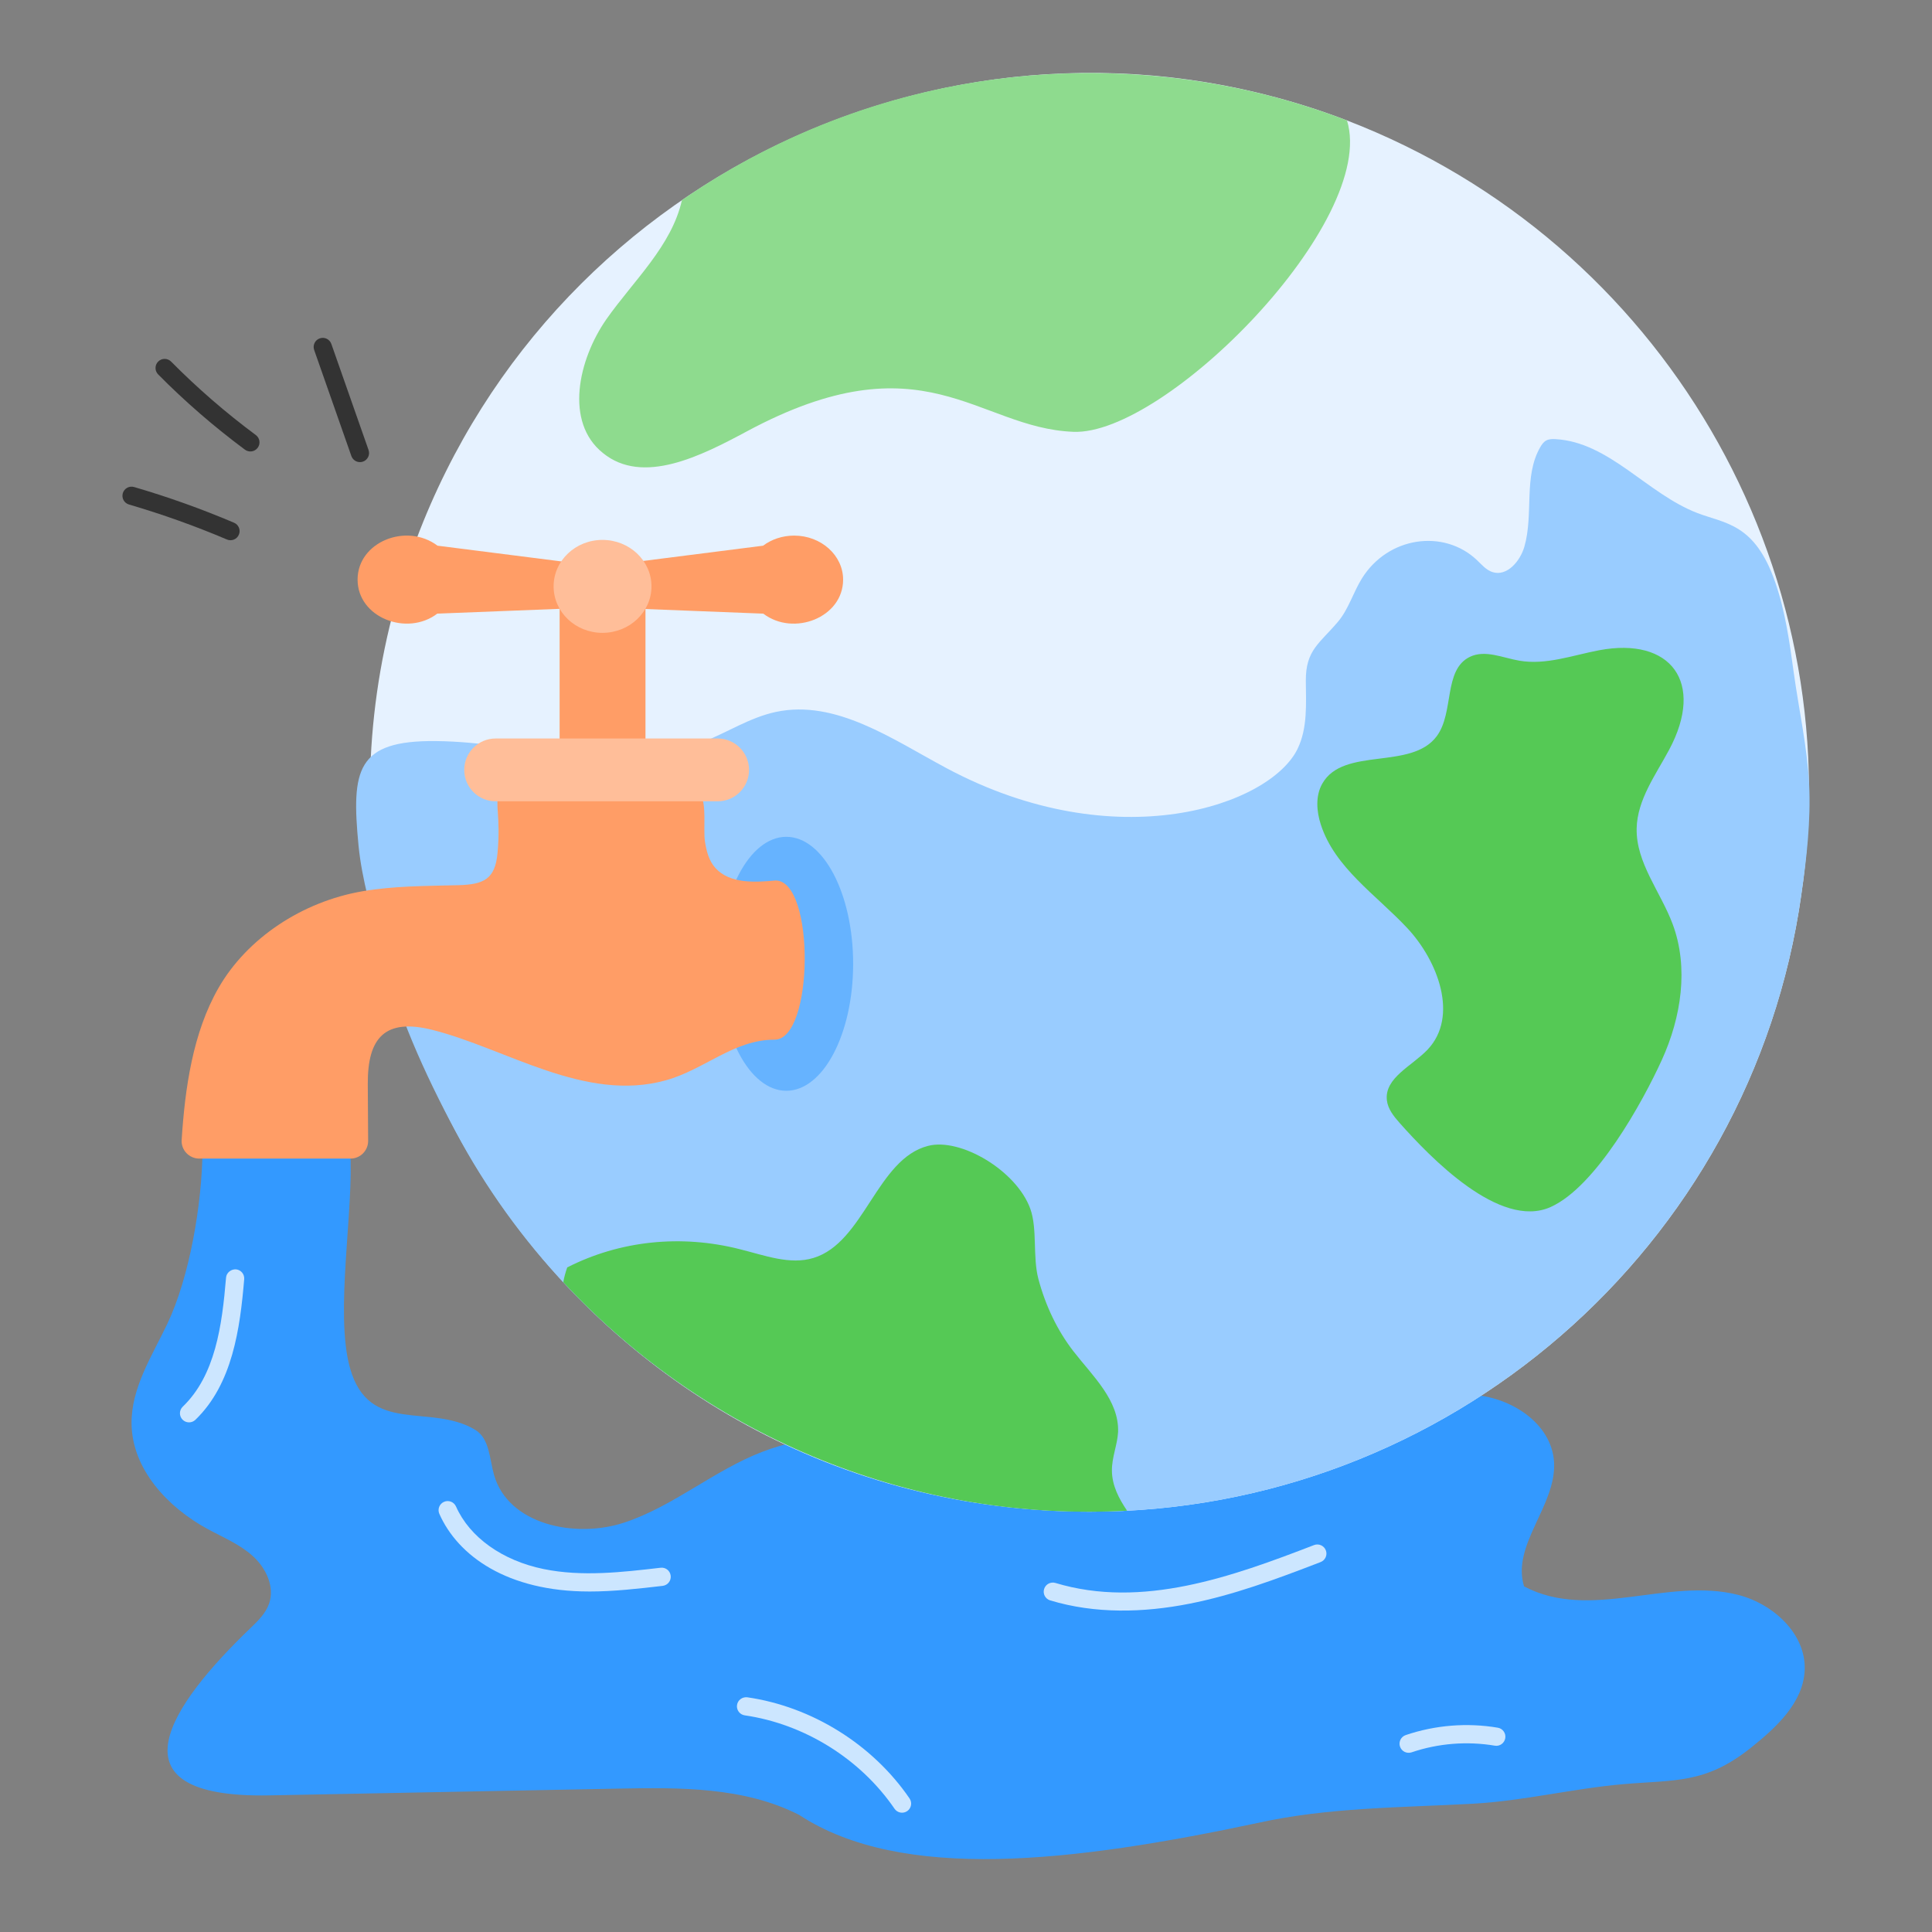
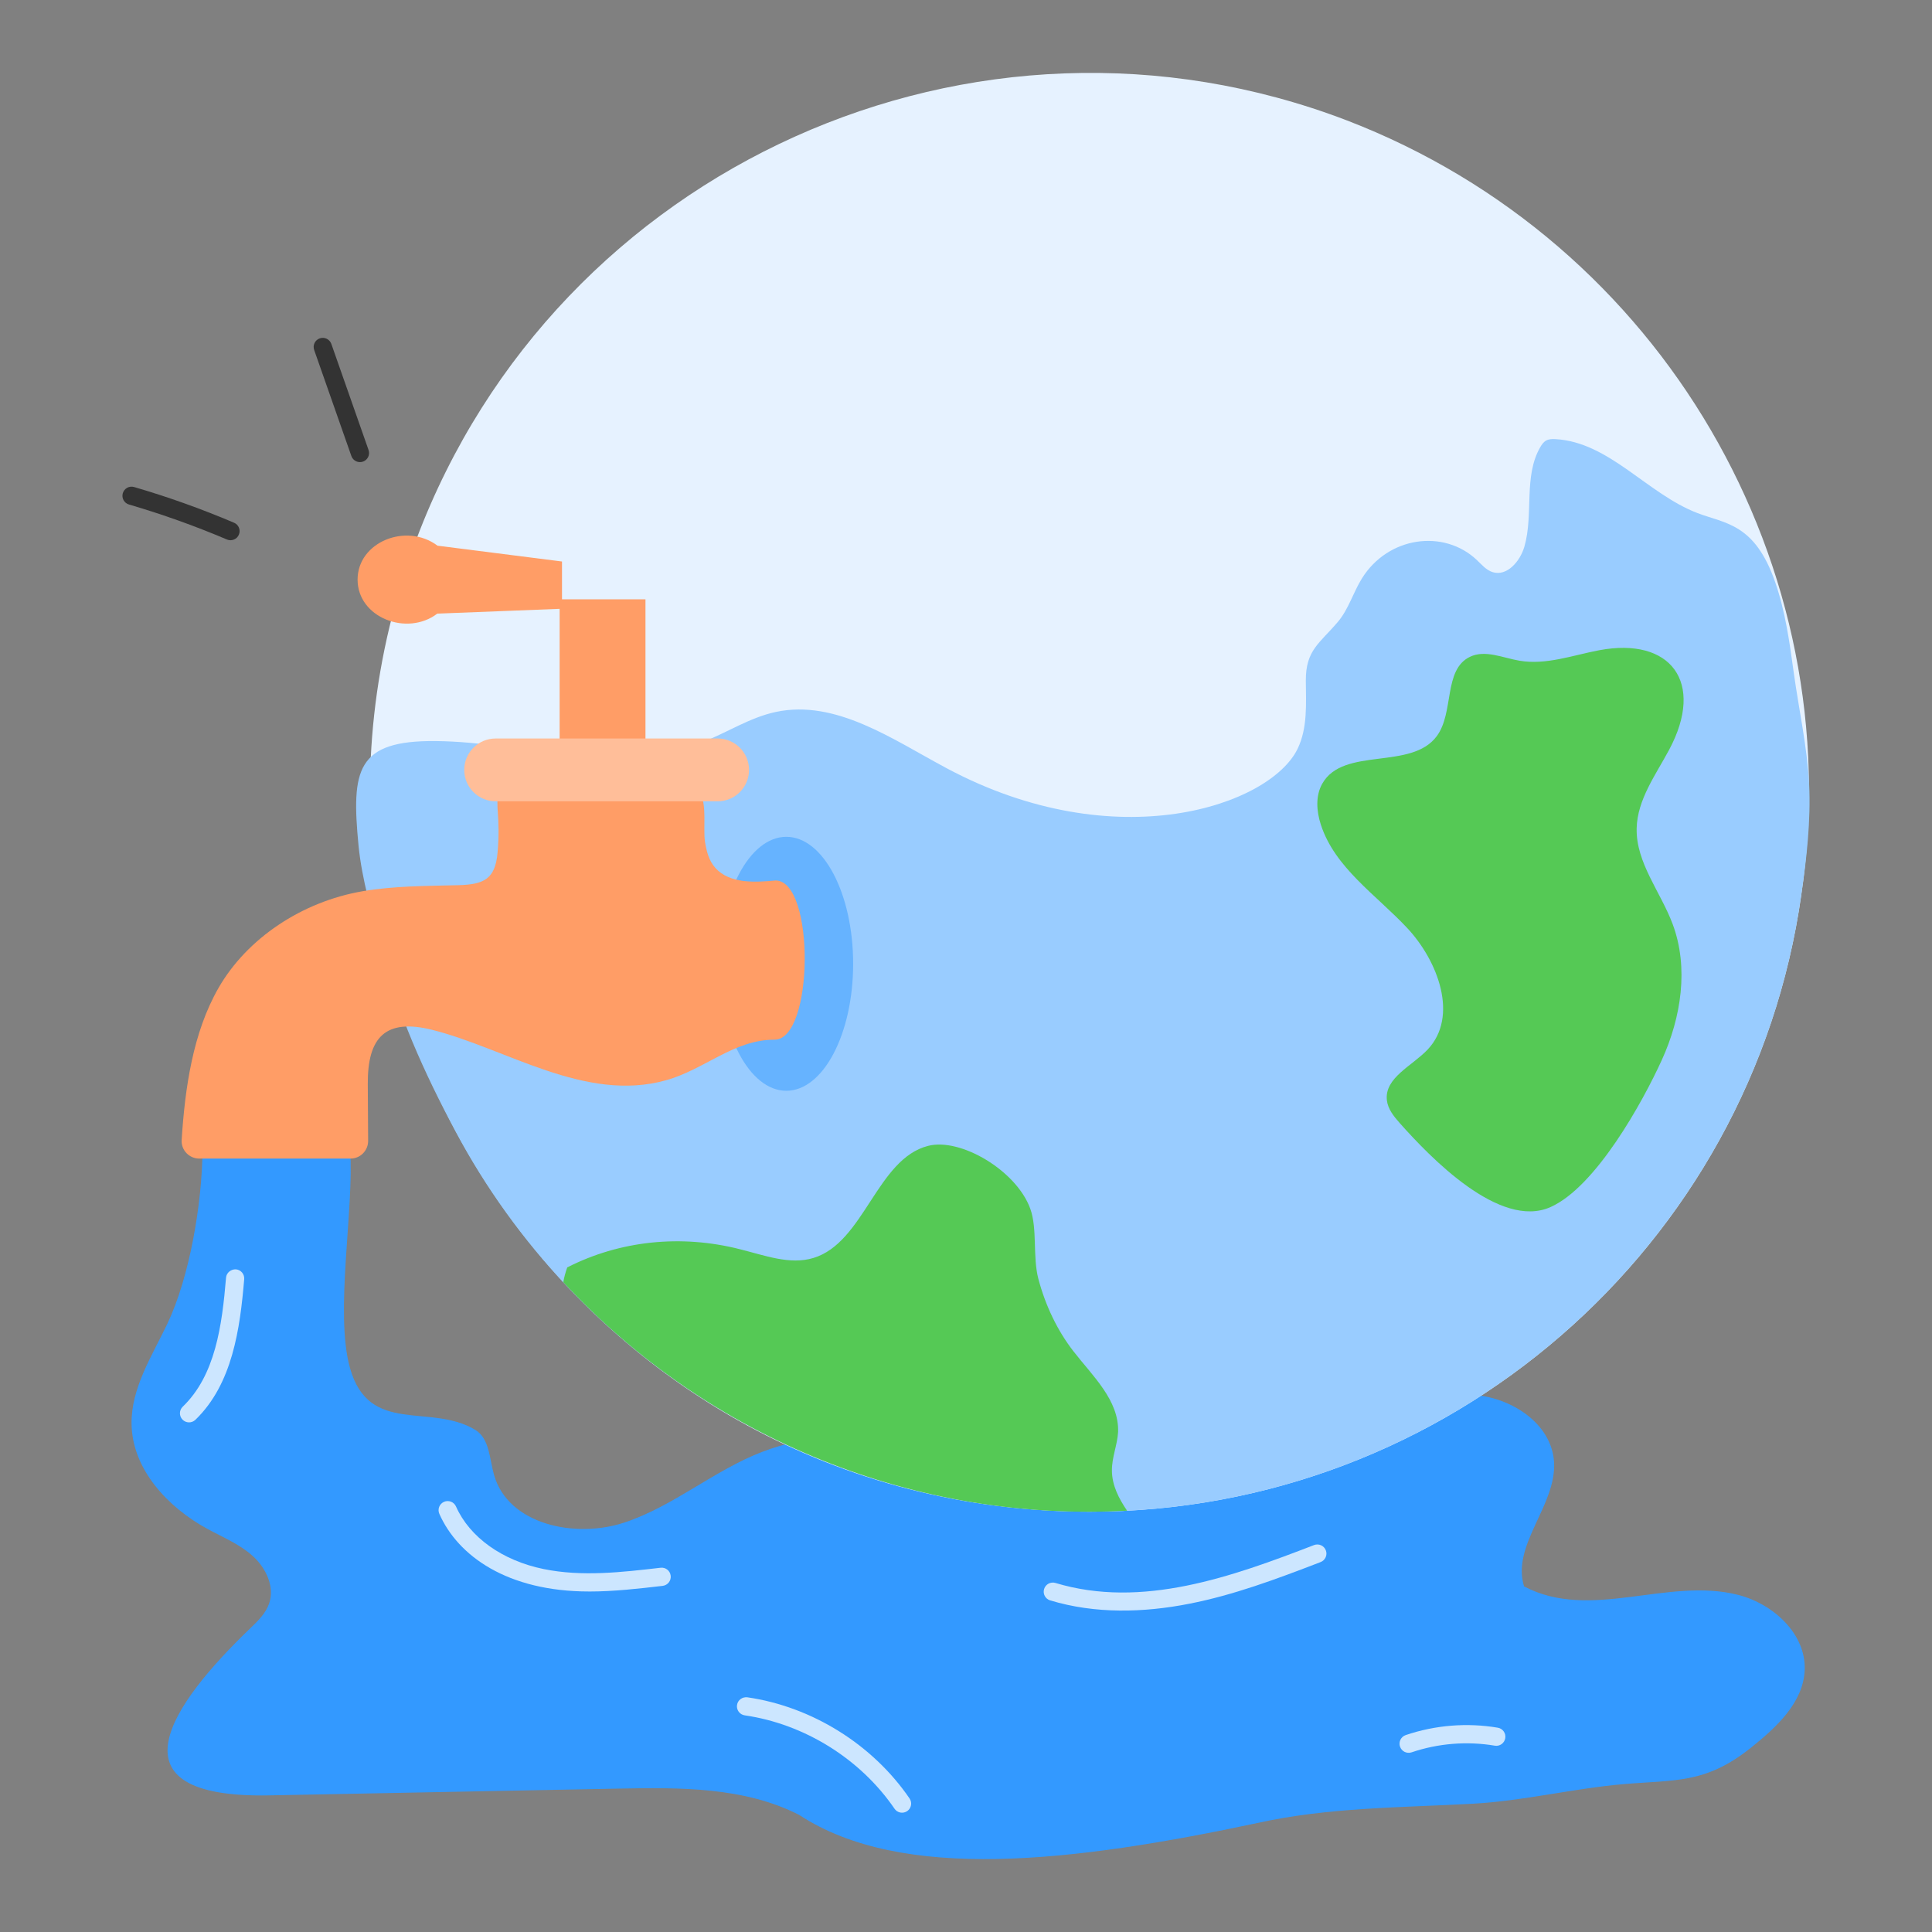
<svg xmlns="http://www.w3.org/2000/svg" id="Layer_1" enable-background="new 0 0 106 106" viewBox="0 0 106 106">
  <rect x="0" y="0" width="106" height="106" fill="#808080" stroke="none" />
  <g>
    <g>
      <g>
        <g>
          <path d="m43.85 99.578c-3.013-1.542-6.555-1.511-9.938-1.445-6.378.124-12.756.247-19.134.371-9.054.175-5.369-5.02-1.03-9.183.411-.394.836-.81 1.02-1.349.313-.917-.176-1.944-.894-2.595-.718-.651-1.634-1.027-2.486-1.489-2.186-1.186-4.136-3.276-4.17-5.764-.027-1.957 1.108-3.707 1.953-5.472 1.245-2.602 1.913-6.637 1.94-9.522h8.1c.227 3.159-.863 8.898-.007 11.932 1.047 3.715 4.407 1.897 6.873 3.389.785.475.777 1.583 1.027 2.466.774 2.731 4.446 3.51 7.141 2.622 2.694-.889 4.914-2.855 7.561-3.877 5.064-1.954 10.69-.188 16.085.411 5.557.617 11.253-.056 16.513-1.953 2.037-.735 4.087-1.664 6.251-1.597 2.164.067 4.487 1.541 4.609 3.703.134 2.378-2.347 4.535-1.646 6.811 3.634 1.928 7.884-.524 11.75.468 1.924.493 3.729 2.14 3.647 4.125-.074 1.785-1.559 3.148-2.954 4.263-2.487 1.987-4.159 1.751-6.998 1.995-2.759.238-5.471.923-8.276 1.075-3.899.212-7.926.198-11.751 1.047-10.193 2.169-19.549 3.262-25.187-.433z" fill="#39f" />
        </g>
      </g>
      <g>
        <path d="m98.831 49.08c-2.735 19.388-19.425 33.86-39.04 33.86-27.678 0-46.603-27.773-36.937-53.374 7.699-20.437 30.652-30.769 51.05-22.957 17.323 6.667 27.602 24.476 24.926 42.471z" fill="#e6f2ff" />
      </g>
      <g>
        <path d="m98.831 49.08c-2.735 19.388-19.425 33.86-39.04 33.86-15.194 0-28.238-8.586-34.778-20.825-1.762-3.297-3.234-6.568-4.133-10.168-.46-1.842-1.019-3.644-1.209-5.552-.399-4.159-.122-5.781 4.246-5.736 4.856.05 9.905 1.917 14.641.056 1.346-.529 2.589-1.35 4.003-1.653 3.295-.706 6.406 1.501 9.379 3.088 9.333 4.984 17.744 2.028 19.249-1.058.563-1.155.464-2.493.456-3.74-.01-1.69.759-2.052 1.76-3.235.586-.692.835-1.603 1.312-2.373 1.433-2.312 4.494-2.732 6.308-1.021.264.249.508.547.853.662.794.264 1.526-.587 1.758-1.392.516-1.788-.059-3.857.875-5.466.082-.141.179-.28.322-.358.152-.083.333-.085.506-.076 2.958.163 5.029 2.999 7.795 4.058 1.524.583 3.148.561 4.267 3.801.551 1.594.784 3.277 1.014 4.948.277 2.014.743 4.093.844 6.123.098 1.981-.136 4.089-.429 6.058z" fill="#9cf" />
      </g>
      <g>
        <path d="m61.837 82.883c-11.462.636-22.862-3.848-30.932-12.535.047-.274.123-.547.217-.811 2.885-1.471 6.241-1.82 9.465-1 1.367.34 2.762.877 4.044.481 2.781-.839 3.479-5.433 6.288-6.149 1.782-.462 4.855 1.358 5.609 3.452.396 1.094.123 2.631.443 3.848.386 1.452 1.037 2.83 1.932 3.98 1.047 1.349 2.498 2.679 2.442 4.414-.038.717-.349 1.396-.339 2.132.009.811.377 1.518.83 2.188z" fill="#55c955" />
      </g>
      <g>
-         <path d="m58.876 23.691c-5.278-.211-8.191-5.246-17.914-.016-2.499 1.339-5.692 2.968-7.885 1.178-2.112-1.694-1.354-5.114.194-7.34 1.499-2.129 3.58-4.017 4.144-6.533 11-7.597 24.719-8.874 36.489-4.371 1.693 5.533-9.965 17.309-15.028 17.083z" fill="#8edb8e" />
-       </g>
+         </g>
      <g>
        <path d="m76.789 61.608c-.32-.36-.642-.761-.697-1.24-.143-1.238 1.387-1.882 2.241-2.789 1.704-1.812.573-4.849-1.128-6.665s-3.966-3.299-4.735-5.665c-.24-.737-.304-1.584.08-2.258 1.162-2.042 4.878-.712 6.277-2.599.967-1.305.356-3.644 1.817-4.353.836-.406 1.806.055 2.722.211 1.461.25 2.922-.3 4.378-.575 3.919-.738 5.817 1.758 3.834 5.461-.742 1.385-1.746 2.738-1.782 4.309-.044 1.891 1.316 3.487 1.976 5.259.891 2.391.467 5.114-.589 7.437-1.062 2.336-3.627 6.975-6.112 8.085-2.793 1.247-6.619-2.748-8.283-4.618z" fill="#55c955" />
      </g>
      <g>
        <ellipse cx="43.141" cy="52.879" fill="#66b3ff" rx="3.667" ry="6.967" />
      </g>
      <g>
        <path d="m38.675 46.152c.083.524.209 1.068.582 1.477.798.875 2.194.78 3.3.679 2.169.013 2.103 8.747-.066 8.734-2.234 0-3.826 1.637-5.961 2.23-4.437 1.233-8.76-1.75-12.813-2.768-2.586-.649-3.554.423-3.538 2.968l.019 3.12c.003.537-.431.974-.968.974h-8.295c-.556 0-1.004-.466-.968-1.022.182-2.836.61-5.884 2.027-8.349 1.554-2.704 4.563-4.723 7.893-5.296 1.723-.296 3.49-.289 5.244-.333 1.431-.036 2.037-.34 2.167-1.777.184-2.022-.168-2.712.091-3.218.139-.27.495-.363.826-.363.229.001 8.802.055 8.957.056.485.003.966-.097 1.245.301.374.534.158 1.943.26 2.586z" fill="#ff9d66" />
      </g>
      <g>
        <path d="m30.704 32.882h4.71v9.01h-4.71z" fill="#ff9d66" />
      </g>
      <g>
        <path d="m39.374 43.964h-12.181c-.951 0-1.722-.771-1.722-1.722v-.002c0-.951.771-1.722 1.722-1.722h12.181c.951 0 1.722.771 1.722 1.722v.002c-0.0.951-.771 1.722-1.722 1.722z" fill="#ffbe99" />
      </g>
      <g>
-         <path d="m46.258 31.801c0 2.083-2.718 3.134-4.379 1.867l-6.836-.268v-2.592l6.823-.868c.463-.348 1.06-.554 1.707-.554 1.479-0 2.685 1.085 2.685 2.415z" fill="#ff9d66" />
-       </g>
+         </g>
      <g>
        <path d="m30.834 30.807v2.592l-6.842.268c-1.659 1.265-4.373.22-4.373-1.867 0-2.07 2.682-3.142 4.386-1.861z" fill="#ff9d66" />
      </g>
      <g>
-         <path d="m35.744 32.172c0 1.41-1.21 2.55-2.69 2.55s-2.68-1.14-2.68-2.55c0-1.41 1.2-2.55 2.68-2.55s2.69 1.14 2.69 2.55z" fill="#ffbe99" />
-       </g>
+         </g>
      <g>
        <g>
          <path d="m10.012 77.886c-.191-.198-.186-.516.014-.707 1.789-1.723 2.155-4.442 2.376-7.08.022-.274.276-.469.54-.456.275.022.479.265.456.54-.227 2.703-.64 5.753-2.679 7.717-.199.191-.517.185-.707-.014z" fill="#cce6ff" />
        </g>
      </g>
      <g>
        <g>
          <path d="m32.325 87.318c-4.498 0-7.202-1.958-8.22-4.259-.112-.252.002-.548.254-.659.252-.114.548.003.66.255.746 1.685 2.542 2.968 4.805 3.431 2.099.431 4.297.176 6.42-.071.28-.032.522.165.554.439s-.165.522-.439.555c-1.324.153-2.676.31-4.034.31z" fill="#cce6ff" />
        </g>
      </g>
      <g>
        <g>
          <path d="m49.079 99.237c-1.87-2.734-4.942-4.649-8.219-5.124-.273-.04-.463-.294-.423-.566.039-.274.292-.456.566-.424 3.548.515 6.875 2.589 8.9 5.55.156.228.098.539-.13.695-.23.156-.54.096-.695-.131z" fill="#cce6ff" />
        </g>
      </g>
      <g>
        <g>
          <path d="m57.619 87.807c-.265-.08-.414-.358-.334-.623.08-.264.357-.413.623-.334 4.752 1.433 9.681-.34 14.188-2.079.257-.097.547.029.646.287.1.258-.029.547-.287.646-2.514.97-4.792 1.811-7.197 2.285-2.519.497-5.173.564-7.64-.183z" fill="#cce6ff" />
        </g>
      </g>
      <g>
        <g>
          <path d="m76.812 95.83c-.088-.261.052-.545.313-.634 1.62-.549 3.367-.689 5.052-.405.272.046.456.304.41.576-.046.271-.301.459-.576.41-1.522-.255-3.102-.13-4.564.366-.27.089-.547-.057-.634-.313z" fill="#cce6ff" />
        </g>
      </g>
      <g>
        <g>
          <g>
            <path d="m19.278 25.02-2.041-5.818c-.091-.26.045-.546.306-.637.262-.093.546.047.637.307l2.041 5.818c.091.26-.045.546-.306.637-.252.09-.544-.04-.637-.307z" fill="#333" />
          </g>
        </g>
        <g>
          <g>
-             <path d="m13.439 24.672c-1.695-1.259-3.297-2.648-4.762-4.13-.194-.196-.192-.513.004-.707.197-.194.513-.192.707.004 1.43 1.445 2.994 2.802 4.648 4.03.222.165.268.478.103.699-.163.221-.476.269-.7.104z" fill="#333" />
-           </g>
+             </g>
        </g>
        <g>
          <g>
            <path d="m12.45 29.6c-1.735-.738-3.543-1.384-5.373-1.92-.265-.077-.417-.354-.339-.62.078-.264.354-.417.621-.339 1.867.546 3.712 1.205 5.483 1.959.254.108.373.401.264.655-.109.257-.405.372-.656.265z" fill="#333" />
          </g>
        </g>
      </g>
    </g>
  </g>
</svg>